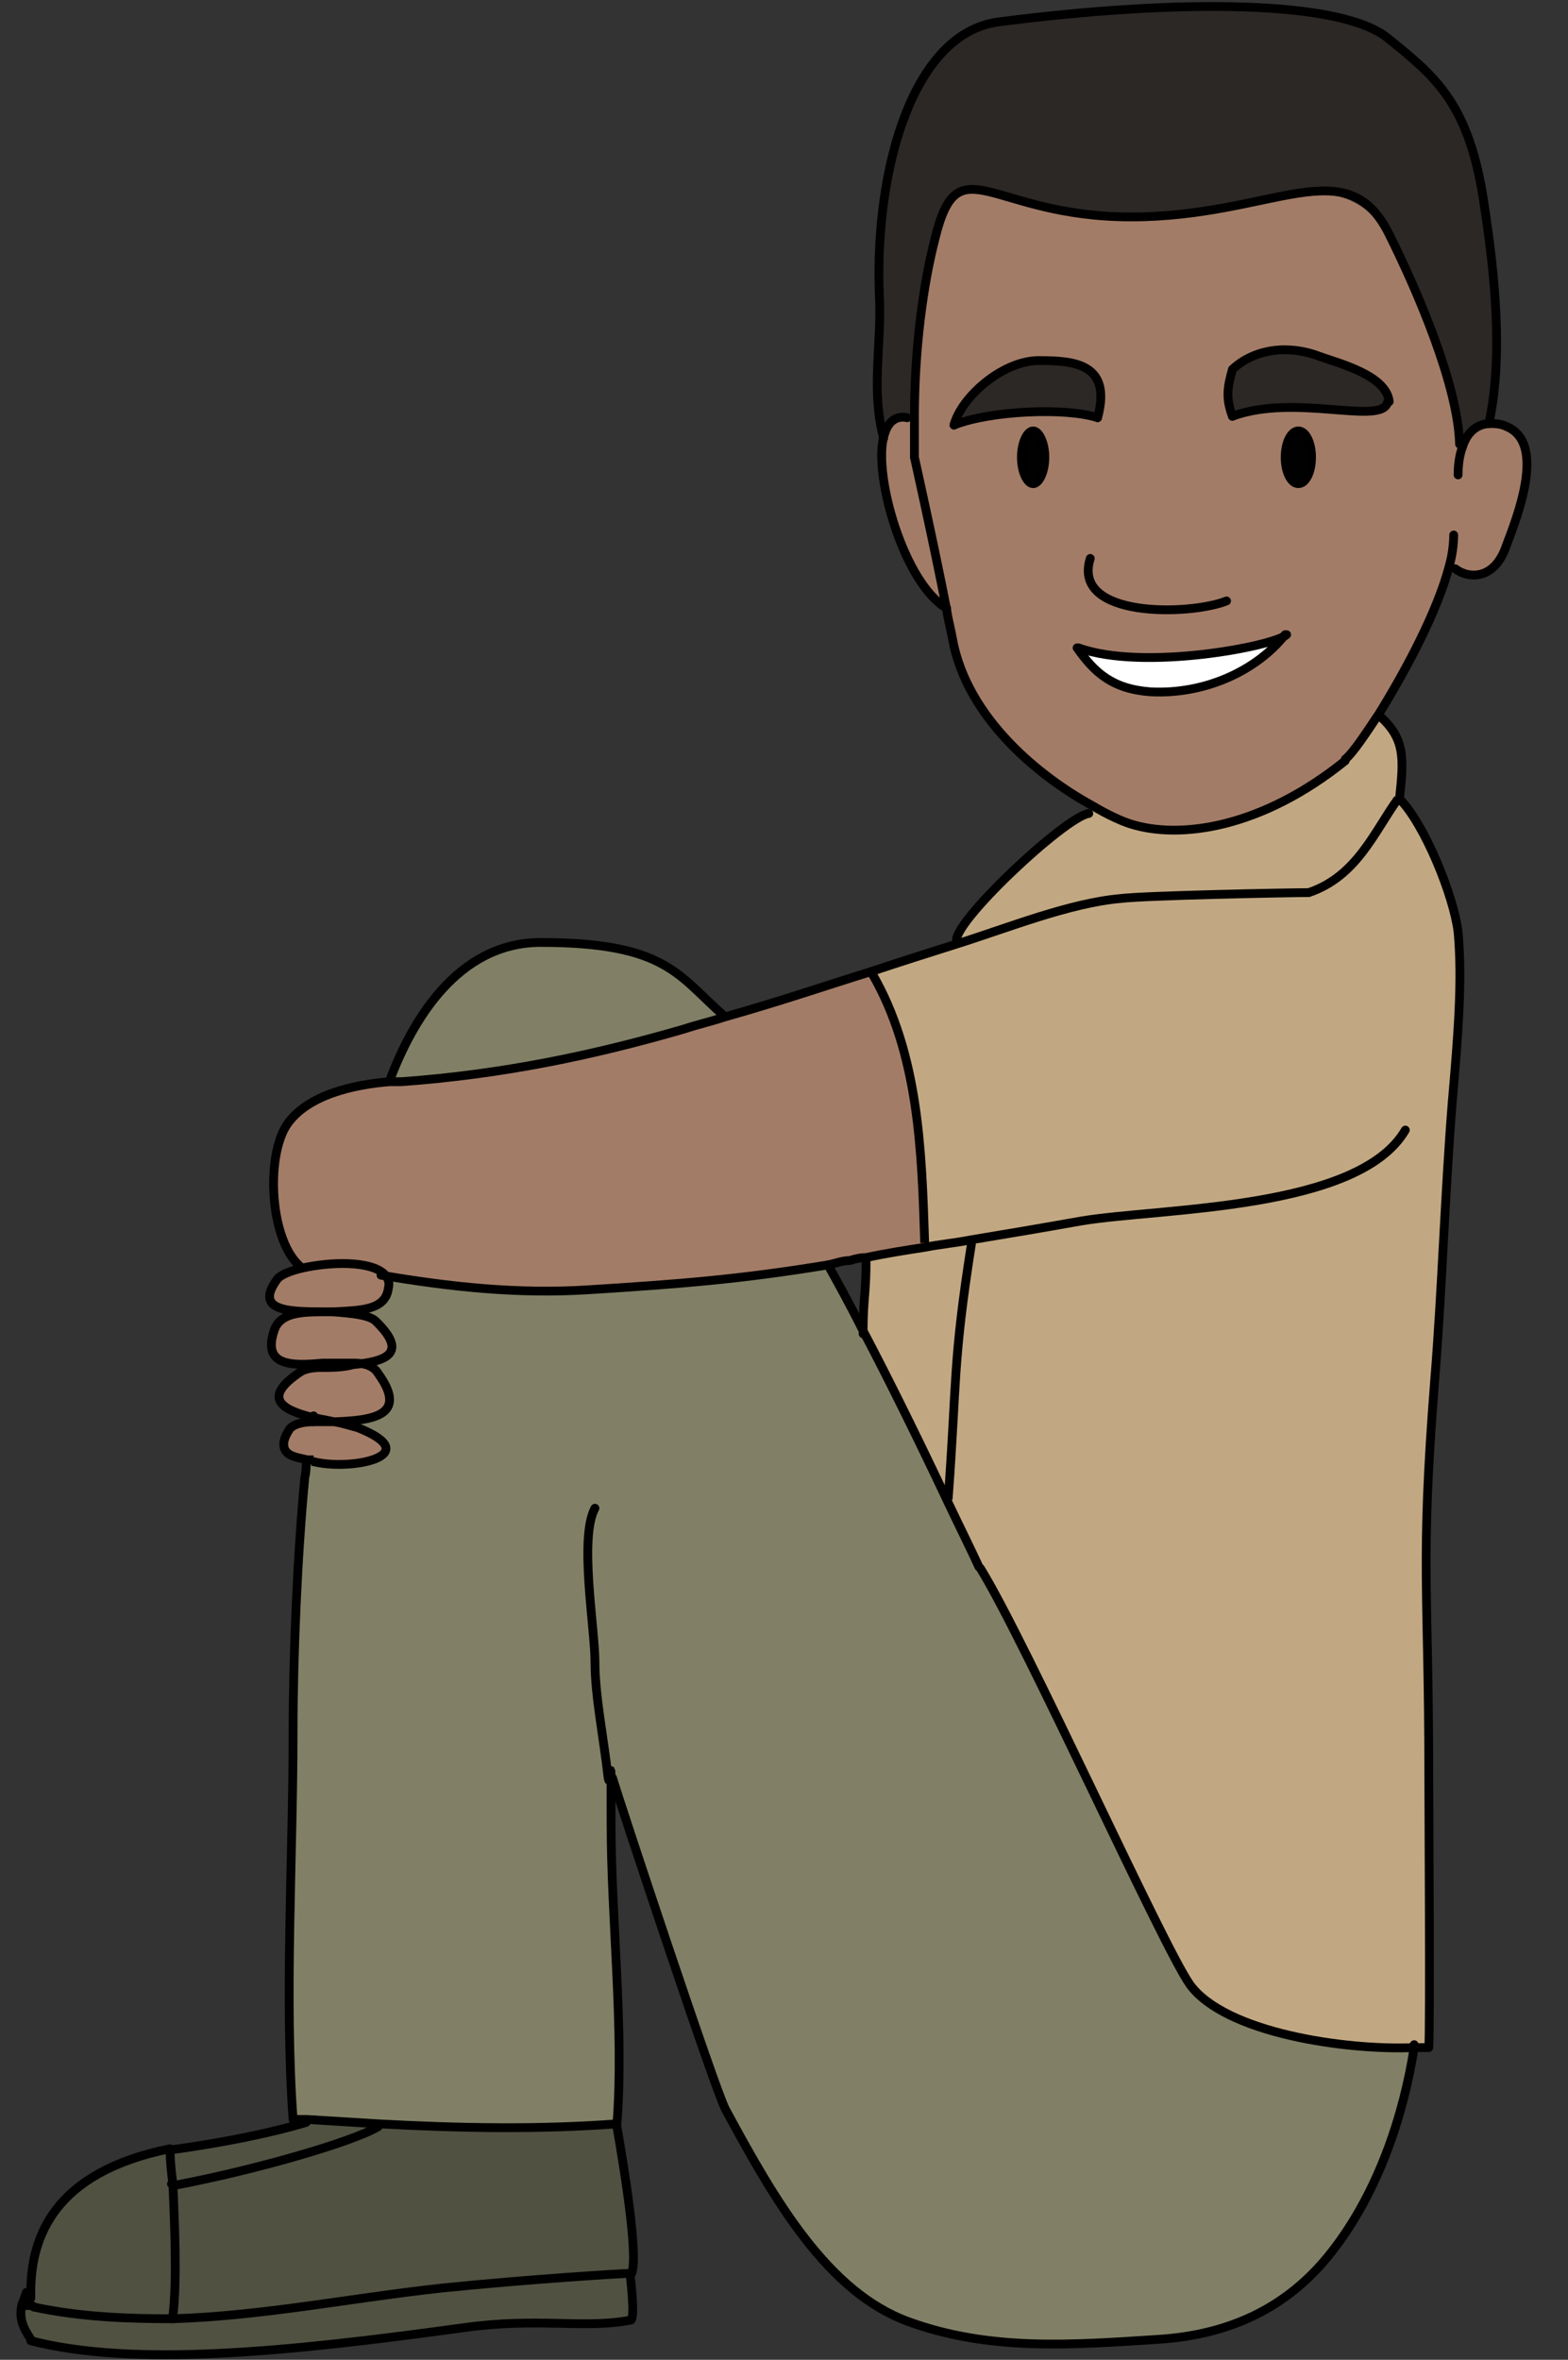
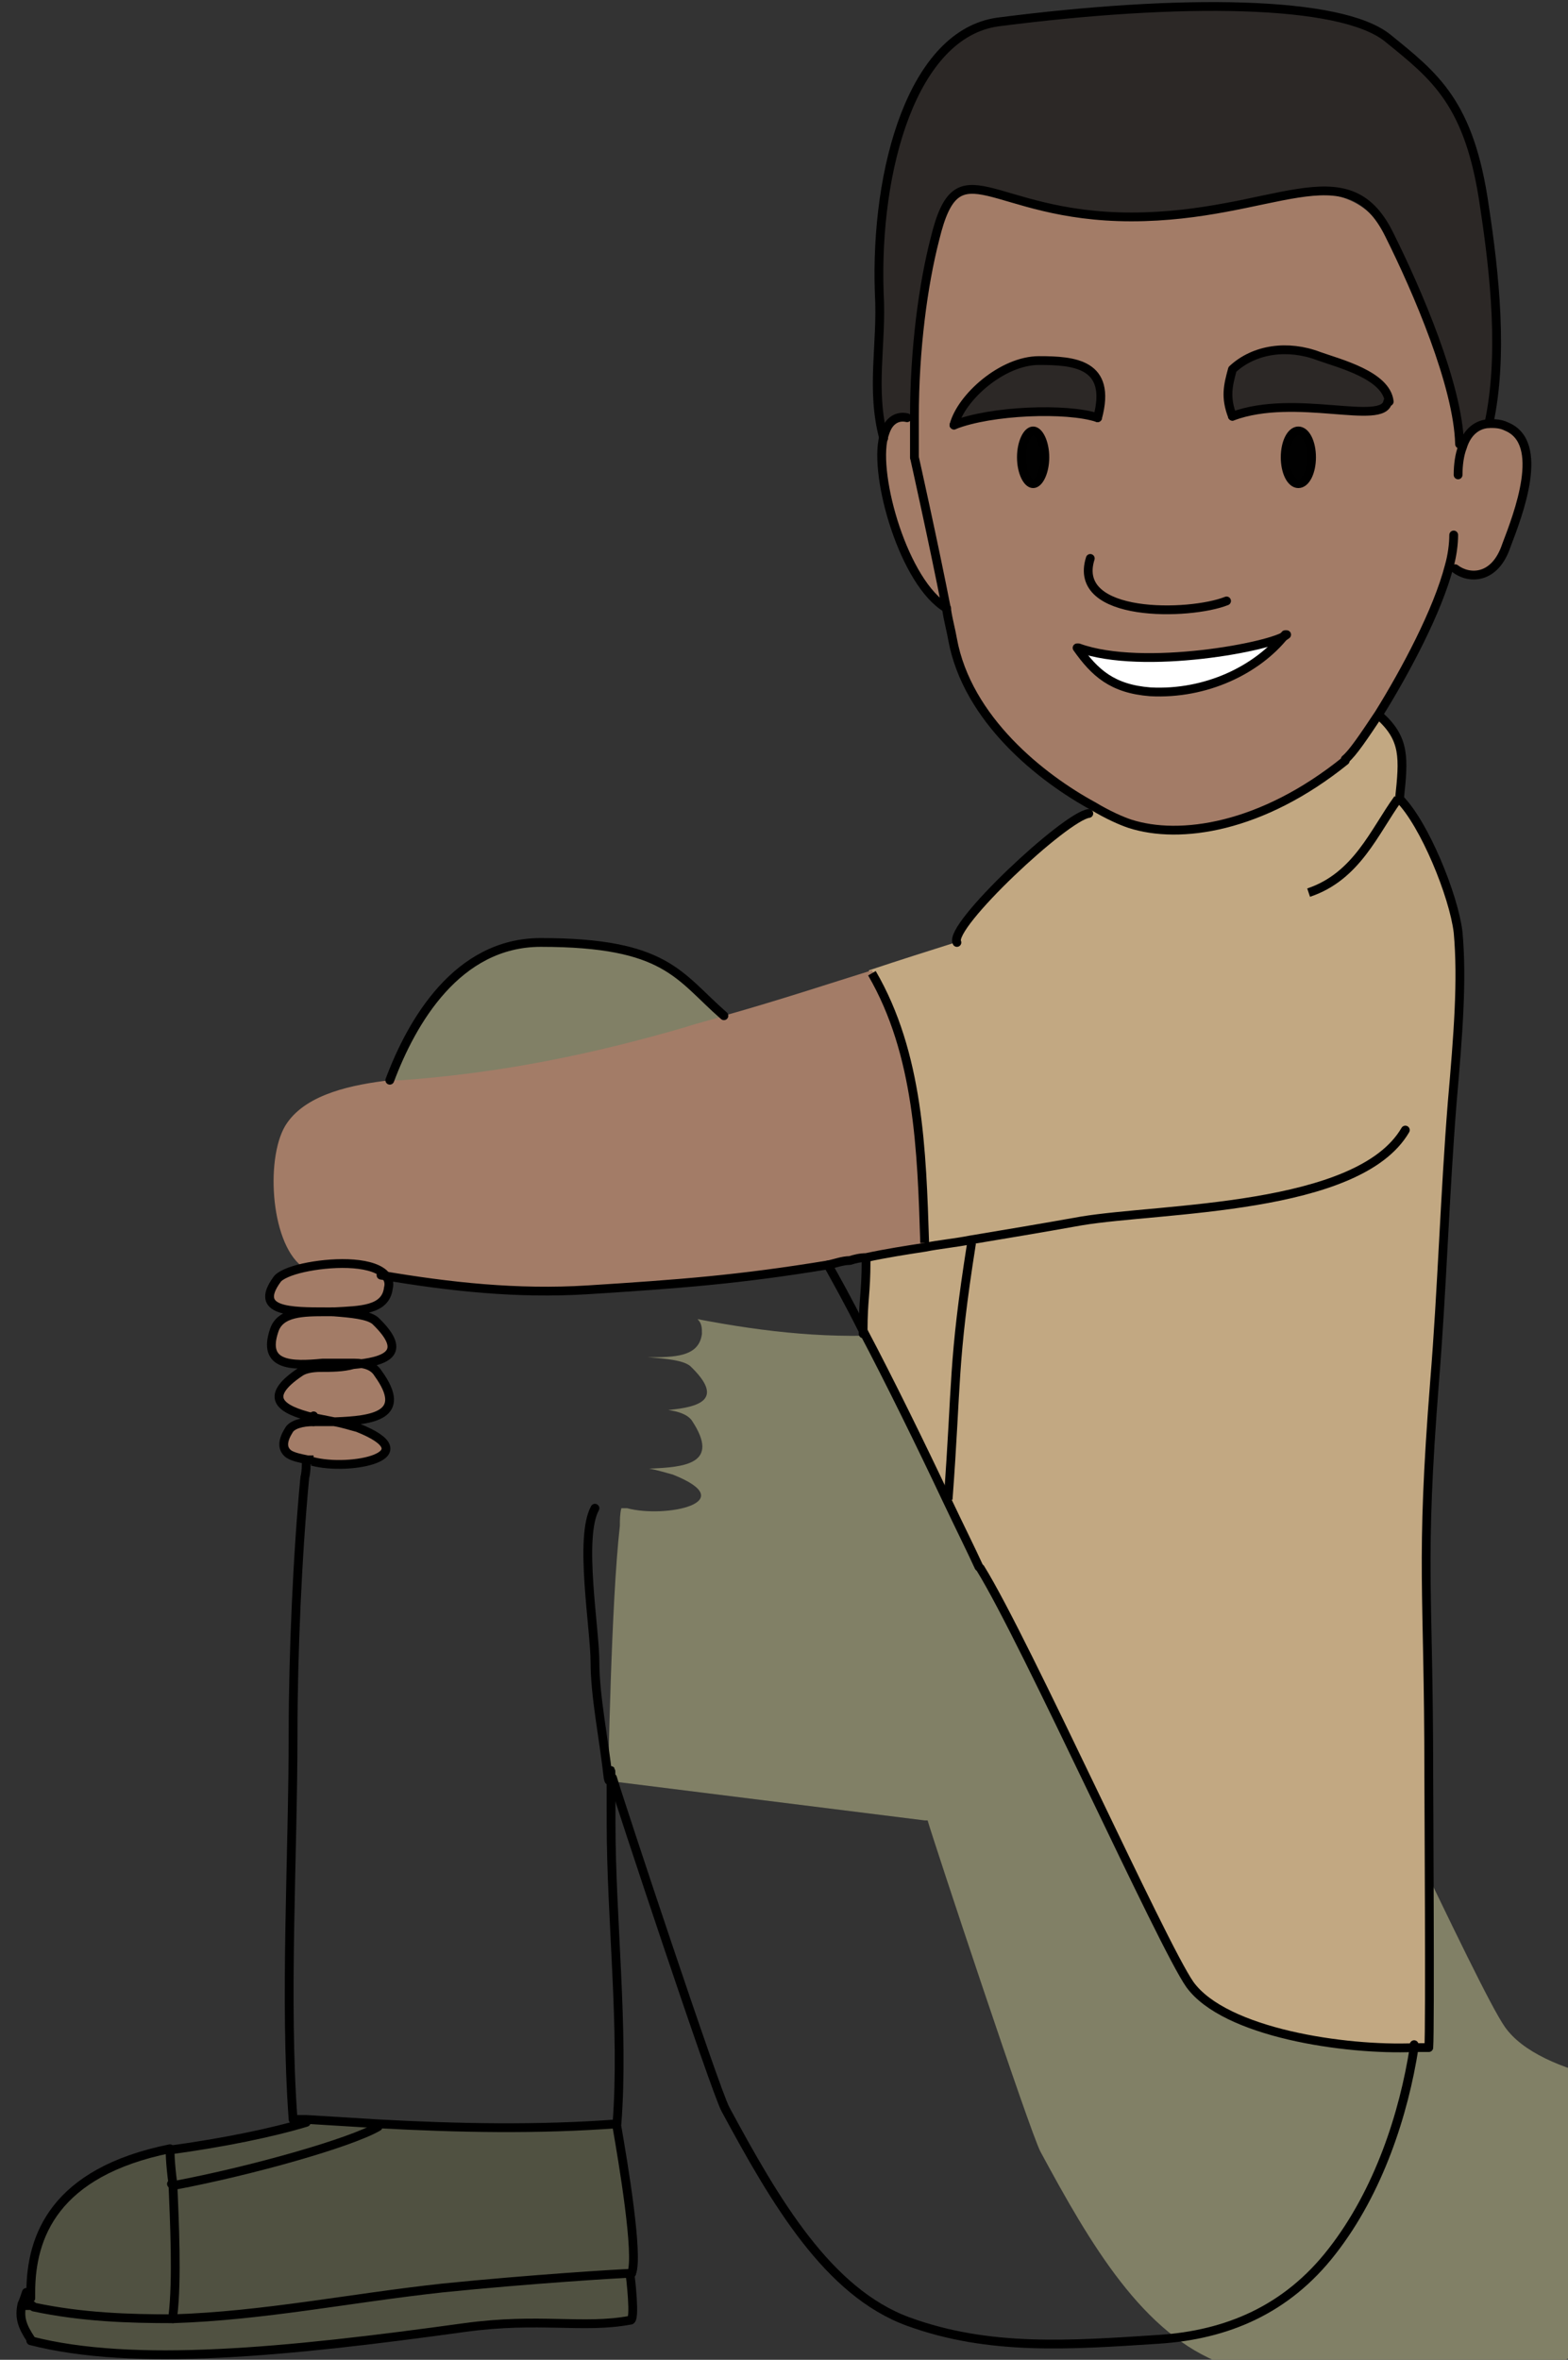
<svg xmlns="http://www.w3.org/2000/svg" id="Latin_America" width="107" height="161" viewBox="0 0 107 161">
  <rect x="0" y="0" width="107" height="161" fill="#333333" stroke="none" />
  <defs>
    <style>.cls-1{fill:#a37c67;}.cls-1,.cls-2,.cls-3,.cls-4,.cls-5,.cls-6,.cls-7{stroke-width:0px;}.cls-2{fill:#010101;}.cls-8{stroke-linecap:round;stroke-linejoin:round;}.cls-8,.cls-9{fill:none;stroke:#000;stroke-width:.6px;}.cls-9{stroke-miterlimit:10;}.cls-3{fill:#818066;}.cls-4{fill:#c2a882;}.cls-5{fill:#505141;}.cls-6{fill:#fff;}.cls-7{fill:#2c2826;}</style>
  </defs>
  <path class="cls-7" d="M101.3,14.1c.7,4.6,1.3,10.2.3,14.8-.9,0-1.5.6-1.9,1.6h-.3c0-4.2-2.9-10.6-4.8-14.4-2.9-5.9-11.7-1.2-17.6-1.2-9.7,0-11.7-5.1-13.4,1.5-.8,3.1-1.4,7.4-1.4,12.2h-.5c-.4-.1-.8,0-1.1.3-.3.3-.4.7-.5,1-.9-3.4-.1-6.4-.3-9.9-.3-8.5,2.3-17.7,8.1-18.5,12.4-1.6,23.4-1.5,26.6,1.1,3.2,2.6,5.6,4.4,6.6,11.5Z" />
-   <path class="cls-3" d="M41.5,121.5c.1,1.1.2,2.1.2,3.1,0,6.5.9,14.1.4,20.5-5.3.4-10.9.4-16.3,0-1.6,0-3.3-.2-4.9-.3-.3,0-.6,0-.9,0-.6-8.2,0-17.9,0-26.4s.2-12.2.8-17.4c0-.4,0-.8.1-1.2.1,0,.3,0,.4,0,2.6.7,7.9-.4,3.1-2.3-.4-.1-1-.3-1.6-.4,2.4-.1,4.9-.3,2.9-3.3-.3-.4-.9-.6-1.6-.7,2.1-.2,3.9-.7,1.5-3-.5-.4-1.6-.5-2.9-.6,0,0,0,0,0,0,1.8,0,3.5,0,3.7-1.6,0-.4,0-.7-.3-1,4.7.9,9.2,1.4,14.1,1,6.2-.4,10.3-.7,16.4-1.7h0c.5.9,1.4,2.5,2.4,4.5,1.8,3.4,4,7.9,5.7,11.5.9,1.9,1.7,3.5,2.2,4.6,3.1,5,12.4,25.7,14.3,28.4,2.4,3.4,10.6,4.5,15.3,4.3-.7,4.5-2.4,9.8-5.6,13.9-3.1,4-7.2,5.7-11.8,6-6.1.4-11.6.8-17.1-1.2-5.5-2-9.1-8.2-12.5-14.5-.7-1.3-7.3-21.2-7.7-22.6h-.2Z" />
+   <path class="cls-3" d="M41.5,121.5s.2-12.2.8-17.4c0-.4,0-.8.1-1.2.1,0,.3,0,.4,0,2.6.7,7.9-.4,3.1-2.3-.4-.1-1-.3-1.6-.4,2.4-.1,4.9-.3,2.9-3.3-.3-.4-.9-.6-1.6-.7,2.1-.2,3.9-.7,1.5-3-.5-.4-1.6-.5-2.9-.6,0,0,0,0,0,0,1.8,0,3.5,0,3.7-1.6,0-.4,0-.7-.3-1,4.7.9,9.2,1.4,14.1,1,6.2-.4,10.3-.7,16.4-1.7h0c.5.9,1.4,2.5,2.4,4.5,1.8,3.4,4,7.9,5.7,11.5.9,1.9,1.7,3.5,2.2,4.6,3.1,5,12.4,25.7,14.3,28.4,2.4,3.4,10.6,4.5,15.3,4.3-.7,4.5-2.4,9.8-5.6,13.9-3.1,4-7.2,5.7-11.8,6-6.1.4-11.6.8-17.1-1.2-5.5-2-9.1-8.2-12.5-14.5-.7-1.3-7.3-21.2-7.7-22.6h-.2Z" />
  <path class="cls-7" d="M94.7,27.4c-.4,1.7-6.4-.6-10.6,1-.5-1.3-.3-2.1,0-3.2,1.5-1.4,3.8-1.7,5.9-.9,1.4.5,4.6,1.3,4.8,3.1Z" />
  <path class="cls-2" d="M88.6,29.3c.5,0,.9.8.9,1.8s-.4,1.8-.9,1.8-.9-.8-.9-1.8.4-1.8.9-1.8Z" />
  <path class="cls-6" d="M87.7,43.3c-1.9,2.4-5.4,4.1-9.2,3.9-2.6-.2-3.8-1.3-5-3,4.4,1.6,13.3-.1,14.2-.9Z" />
  <path class="cls-7" d="M70.9,24.5c2.4,0,5,.2,4,3.9-2-.7-7.3-.5-9.8.5.5-1.9,3.3-4.4,5.8-4.4Z" />
  <path class="cls-2" d="M70.5,29.5c.4,0,.8.8.8,1.8s-.4,1.8-.8,1.8-.8-.8-.8-1.8.4-1.8.8-1.8Z" />
  <path class="cls-4" d="M99.4,63.6c-.2-2.5-2.2-7.4-4-9.1.3-2.8.5-4.1-1.4-5.7-1,1.5-1.8,2.7-2.3,3.1-5.7,4.6-11.3,5.4-14.7,4.3-.6-.2-1.5-.6-2.5-1.2l-.3.5c-1.6.2-9.6,7.7-9,8.8-1.9.6-3.8,1.2-5.9,1.9v.2c3.2,5.5,3.5,12.1,3.7,18.4v.3c-1.2.2-2.6.4-4,.7v.2c0,2.3-.2,2.6-.2,4.8,1.8,3.4,4,7.9,5.7,11.5.9,1.9,1.7,3.5,2.2,4.6,3.1,5,12.4,25.7,14.3,28.4,2.4,3.4,10.6,4.5,15.3,4.3.4,0,.7,0,1,0,.1-1.2,0-17.3,0-18.6,0-12.8-.6-14.2.4-26.9.5-6.1.6-12.8,1.2-19,.4-4.6.7-8.4.4-11.6Z" />
  <path class="cls-3" d="M49.4,69.4c-.9.3-1.8.5-2.7.8-6.2,1.8-12.4,3.1-19.3,3.6-.3,0-.5,0-.8,0h0c1.5-4,4.6-9.4,10.3-9.5,8.6,0,9.4,2.3,12.5,5Z" />
  <path class="cls-1" d="M102.7,29.1c-.4-.2-.7-.2-1.1-.2-.9,0-1.5.6-1.9,1.6h-.3c0-4.2-2.9-10.6-4.8-14.4-2.9-5.9-11.7-1.2-17.6-1.2-9.7,0-11.7-5.1-13.4,1.5-.8,3.1-1.4,7.4-1.4,12.2h-.5c-.4-.1-.8,0-1.1.3-.3.3-.4.7-.5,1-.7,2.7,1.4,10,4.3,11.7.1.7.3,1.4.4,2,1,5.5,6.1,9.5,9.6,11.4,1,.6,1.9,1,2.5,1.2,3.4,1.1,9,.3,14.7-4.3.5-.5,1.3-1.6,2.3-3.1,1.8-2.9,4-7,4.8-10.1h.4c1,.7,2.7.9,3.5-1.5.7-2.1,2.7-7,0-8.1ZM65.1,29c.5-1.9,3.3-4.4,5.8-4.4,2.4,0,5,.2,4,3.9-2-.7-7.3-.5-9.8.5ZM70.5,33c-.5,0-.8-.8-.8-1.8s.4-1.8.8-1.8.8.8.8,1.8-.4,1.8-.8,1.8ZM78.6,47.2c-2.6-.2-3.8-1.3-5-3,4.4,1.6,13.3-.1,14.2-.9-1.9,2.4-5.4,4.1-9.2,3.9ZM88.6,33c-.5,0-.9-.8-.9-1.8s.4-1.8.9-1.8.9.8.9,1.8-.4,1.8-.9,1.8ZM84.1,28.4c-.5-1.3-.3-2.1,0-3.2,1.5-1.4,3.8-1.7,5.9-.9,1.4.5,4.6,1.3,4.8,3.1-.4,1.7-6.4-.6-10.6,1Z" />
  <path class="cls-1" d="M59.5,66.4v-.2c-2.9.9-6.2,2-10.1,3.1-.9.3-1.8.5-2.7.8-6.2,1.8-12.4,3.1-19.3,3.6-.3,0-.5,0-.8,0-2.5.3-5.6.9-7,2.9-1.5,2.1-1.2,8.1,1,9.8-.9.2-1.6.5-1.8.8-1.6,2.1,1,2.1,3.4,2.2.1,0,.3,0,.5,0,1.8,0,3.5,0,3.7-1.6,0-.4,0-.7-.3-1,4.7.9,9.2,1.4,14.1,1,6.2-.4,10.3-.7,16.4-1.7.5,0,1-.2,1.5-.3.4,0,.8-.1,1.1-.2,1.4-.3,2.7-.5,4-.7v-.3c-.2-6.3-.5-12.9-3.7-18.4Z" />
  <path class="cls-1" d="M18.6,90.8c-.8,2.4,1.2,2.4,3.3,2.2.8,0,1.5,0,2.2,0,2.1-.2,3.9-.7,1.5-3-.5-.4-1.6-.5-2.9-.6-.1,0-.3,0-.4,0-1.6,0-3.2,0-3.6,1.3Z" />
  <path class="cls-1" d="M20.5,93.5c-2.7,1.8-1.2,2.6.8,3.1,0,.1,0,.3,0,.4-.8,0-1.5.2-1.7.6-.5.8-.4,1.3,0,1.6.3.2.8.3,1.3.4.1,0,.3,0,.4,0,2.6.7,7.9-.4,3.1-2.3-.4-.1-1-.3-1.6-.4,2.4-.1,4.9-.3,2.9-3.3-.3-.4-.9-.6-1.6-.7-.7,0-1.5,0-2.2.2-.6,0-1.1.1-1.4.3Z" />
  <path class="cls-5" d="M43.1,155.1h0c.5-1.2-.6-7.7-1-10-5.3.4-10.9.4-16.3,0-1.6,0-3.3-.2-4.9-.3h0c-2.3.7-5.7,1.4-9.4,1.9-7.8,1.5-9.4,6-9.5,9.8h-.3c-.1.3-.2.6-.3.8-.2.9,0,1.5.6,2.4,7,1.8,17.3.8,29.6-.9,5.1-.7,8.1.1,11.3-.5.4.1,0-3.1,0-3.1Z" />
  <path class="cls-5" d="M21.9,93.1s0,0,0,.1c.7,0,1.5,0,2.2-.2-.7,0-1.4,0-2.2,0Z" />
  <path class="cls-8" d="M74.3,55.5c-1.6.2-9.6,7.7-9,8.8" />
-   <path class="cls-8" d="M20.6,86.5c-2.2-1.7-2.5-7.6-1-9.8,1.4-2,4.5-2.7,7-2.9.3,0,.6,0,.8,0,6.9-.5,13.1-1.8,19.3-3.6.9-.3,1.8-.5,2.7-.8,3.9-1.1,7.1-2.2,10-3.1,2.1-.7,4-1.3,5.9-1.9,3.5-1.1,7.7-2.8,11.2-3.1,1.6-.2,11.4-.4,12.8-.4" />
  <path class="cls-8" d="M95.9,77.1c-3.2,5.5-16.7,5.3-22.1,6.2-2.8.5-5.2.9-7.6,1.3-1,.2-2.1.3-3.1.5-1.3.2-2.6.4-4,.7-.4,0-.8.1-1.1.2-.5,0-1,.2-1.5.3-6.1,1-10.1,1.3-16.4,1.7-4.8.3-9.4-.2-14.1-1" />
  <path class="cls-8" d="M94.1,48.8s0,0,0,0c1.8,1.6,1.7,2.9,1.4,5.7" />
  <path class="cls-8" d="M59.1,86c0,2.3-.2,2.6-.2,4.8v.2" />
  <path class="cls-8" d="M95.5,54.5c1.7,1.7,3.7,6.6,4,9.1.3,3.3,0,7-.4,11.6-.5,6.2-.7,12.9-1.2,19-1,12.7-.4,14-.4,26.9,0,1.3.1,17.3,0,18.6-.3,0-.6,0-1,0-4.7.2-12.9-1-15.3-4.3-1.9-2.7-11.2-23.4-14.3-28.4" />
  <path class="cls-8" d="M56.5,86.3c.5.9,1.4,2.5,2.4,4.5,1.8,3.4,4,7.9,5.7,11.5.9,1.9,1.7,3.5,2.2,4.6" />
  <path class="cls-8" d="M20.9,99.6c0,.4,0,.8-.1,1.2-.5,5.2-.8,12.1-.8,17.4,0,8.5-.6,18.2,0,26.4.3,0,.6,0,.9,0,1.6.1,3.2.2,4.9.3,5.5.3,11,.4,16.3,0,.5-6.4-.4-14-.4-20.5s0-2-.2-3.1c-.3-2.7-.9-5.6-.9-7.9s-1.1-8.5,0-10.5" />
  <path class="cls-8" d="M21.4,96.6c0,.1,0,.3,0,.4" />
  <path class="cls-8" d="M21.9,93.1s0,0,0,.1" />
  <path class="cls-8" d="M22.7,89.5s0,0,0,0" />
  <path class="cls-8" d="M96.5,139.5c0,0,0,.1,0,.2-.7,4.5-2.4,9.8-5.6,13.9-3.1,4-7.2,5.7-11.8,6-6.1.4-11.6.8-17.1-1.2-5.5-2-9.1-8.2-12.5-14.5-.7-1.3-7.3-21.2-7.7-22.6" />
  <path class="cls-8" d="M26.6,73.7c1.5-4,4.6-9.4,10.3-9.4,8.6,0,9.4,2.3,12.5,5" />
  <path class="cls-9" d="M21.3,99.7c2.6.7,7.9-.4,3.1-2.3-.4-.1-1-.3-1.6-.4-.5-.1-1-.2-1.5-.3-2-.5-3.5-1.3-.8-3.1.3-.2.8-.3,1.4-.3.7,0,1.5,0,2.2-.2,2.1-.2,3.9-.7,1.5-3-.5-.4-1.6-.5-2.9-.6-.1,0-.3,0-.4,0-2.5,0-5,0-3.4-2.2.2-.3.9-.6,1.8-.8,1.8-.4,4.5-.5,5.5.4.3.3.4.6.3,1-.2,1.5-1.9,1.5-3.7,1.6-.1,0-.3,0-.5,0-1.6,0-3.2,0-3.6,1.3-.8,2.4,1.2,2.4,3.3,2.2.8,0,1.5,0,2.2,0,.7,0,1.3.2,1.6.7,2.1,2.9-.4,3.2-2.9,3.3-.5,0-1.1,0-1.5,0-.8,0-1.5.2-1.7.6-.5.8-.4,1.3,0,1.6.3.2.8.3,1.3.4.1,0,.3,0,.4,0" />
  <path class="cls-9" d="M89.3,60.9c3.3-1.1,4.5-4.2,6.1-6.4" />
  <polyline class="cls-8" points="11.8 158 11.8 158.1 11.8 158.2" />
  <line class="cls-8" x1="11.7" y1="149" x2="11.8" y2="149" />
  <line class="cls-8" x1="1.8" y1="157.3" x2="2.2" y2="157.3" />
  <path class="cls-8" d="M42.1,145.1c.4,2.3,1.5,8.8,1,10" />
  <path class="cls-8" d="M43.1,155.1h0c-.6,0-7,.4-12.9,1-6.4.7-12.2,1.9-18.4,2.1-3,0-6.2-.1-9.5-.8" />
  <path class="cls-8" d="M25.8,145.1h0c-1.9,1.1-8.6,3-13.9,4" />
  <path class="cls-8" d="M2.1,156.8c0-.1,0-.3,0-.4,0-3.8,1.6-8.2,9.5-9.8,0,0,0,1,.2,2.4.1,2.5.3,6.5,0,9" />
  <path class="cls-8" d="M20.9,144.8c-2.3.7-5.7,1.4-9.4,1.9" />
  <path class="cls-8" d="M2.1,159.7c7,1.8,17.3.8,29.6-.9,5.1-.7,8.1.1,11.3-.5.4.1,0-3.1,0-3.1" />
  <path class="cls-8" d="M1.8,156.4c-.1.3-.2.6-.3.8-.2.9,0,1.5.6,2.4" />
  <path class="cls-9" d="M59.5,66.4c3.2,5.5,3.4,12.1,3.6,18.4" />
  <path class="cls-9" d="M66.3,84.8c-1.3,8.2-1,9.5-1.6,17.5" />
  <path class="cls-8" d="M62.4,31.2s1.3,5.8,2.2,10.4c.1.7.3,1.4.4,2,1,5.5,6.1,9.5,9.6,11.4,1,.6,1.9,1,2.5,1.2,3.4,1.1,9,.3,14.7-4.3" />
  <path class="cls-8" d="M65.1,29c2.5-1,7.7-1.2,9.8-.5" />
  <path class="cls-8" d="M84.1,28.4c4.3-1.6,10.3.7,10.6-1" />
  <path class="cls-8" d="M74.4,38.1c-1.3,4.1,6.8,3.9,9.3,2.9" />
  <path class="cls-8" d="M99.5,32.4c0-.7.1-1.4.3-1.9.3-1,1-1.6,1.9-1.6.3,0,.7,0,1.1.2,2.7,1.1.8,6,0,8.1-.8,2.4-2.6,2.3-3.5,1.6" />
  <path class="cls-8" d="M62.4,31.2c0-.9,0-1.8,0-2.7,0-4.7.6-9.1,1.4-12.2,1.6-6.6,3.7-1.5,13.4-1.5s14.7-4.7,17.6,1.2c1.9,3.8,4.7,10.3,4.8,14.3" />
  <path class="cls-8" d="M99.2,36.5c0,.6-.1,1.4-.3,2.1-.8,3.1-3,7.2-4.8,10.1-1,1.5-1.8,2.7-2.3,3.1" />
  <path class="cls-8" d="M65.1,29c.5-1.9,3.3-4.4,5.8-4.4,2.4,0,5,.2,4,3.9" />
  <path class="cls-8" d="M84.1,28.4c-.5-1.3-.3-2.1,0-3.2,1.5-1.4,3.8-1.7,5.9-.9,1.4.5,4.6,1.3,4.8,3.1" />
  <path class="cls-8" d="M71.3,31.2c0,1-.4,1.8-.8,1.8s-.8-.8-.8-1.8.4-1.8.8-1.8.8.8.8,1.8Z" />
  <path class="cls-8" d="M89.5,31.2c0,1-.4,1.8-.9,1.8s-.9-.8-.9-1.8.4-1.8.9-1.8.9.8.9,1.8Z" />
  <path class="cls-8" d="M60.3,29.9c-.9-3.4-.1-6.4-.3-9.9-.3-8.5,2.3-17.7,8.1-18.5,12.4-1.6,23.4-1.5,26.6,1.1,3.2,2.6,5.6,4.4,6.6,11.5.7,4.6,1.3,10.2.3,14.8h0" />
  <path class="cls-8" d="M61.9,28.5c-.4-.1-.8,0-1.1.3-.3.3-.4.7-.5,1-.7,2.7,1.4,10,4.3,11.7" />
  <path class="cls-8" d="M87.7,43.3c-1.9,2.4-5.4,4.1-9.2,3.9-2.6-.2-3.8-1.3-5-3" />
  <path class="cls-8" d="M73.6,44.2c4.4,1.6,13.3-.1,14.2-.9" />
</svg>